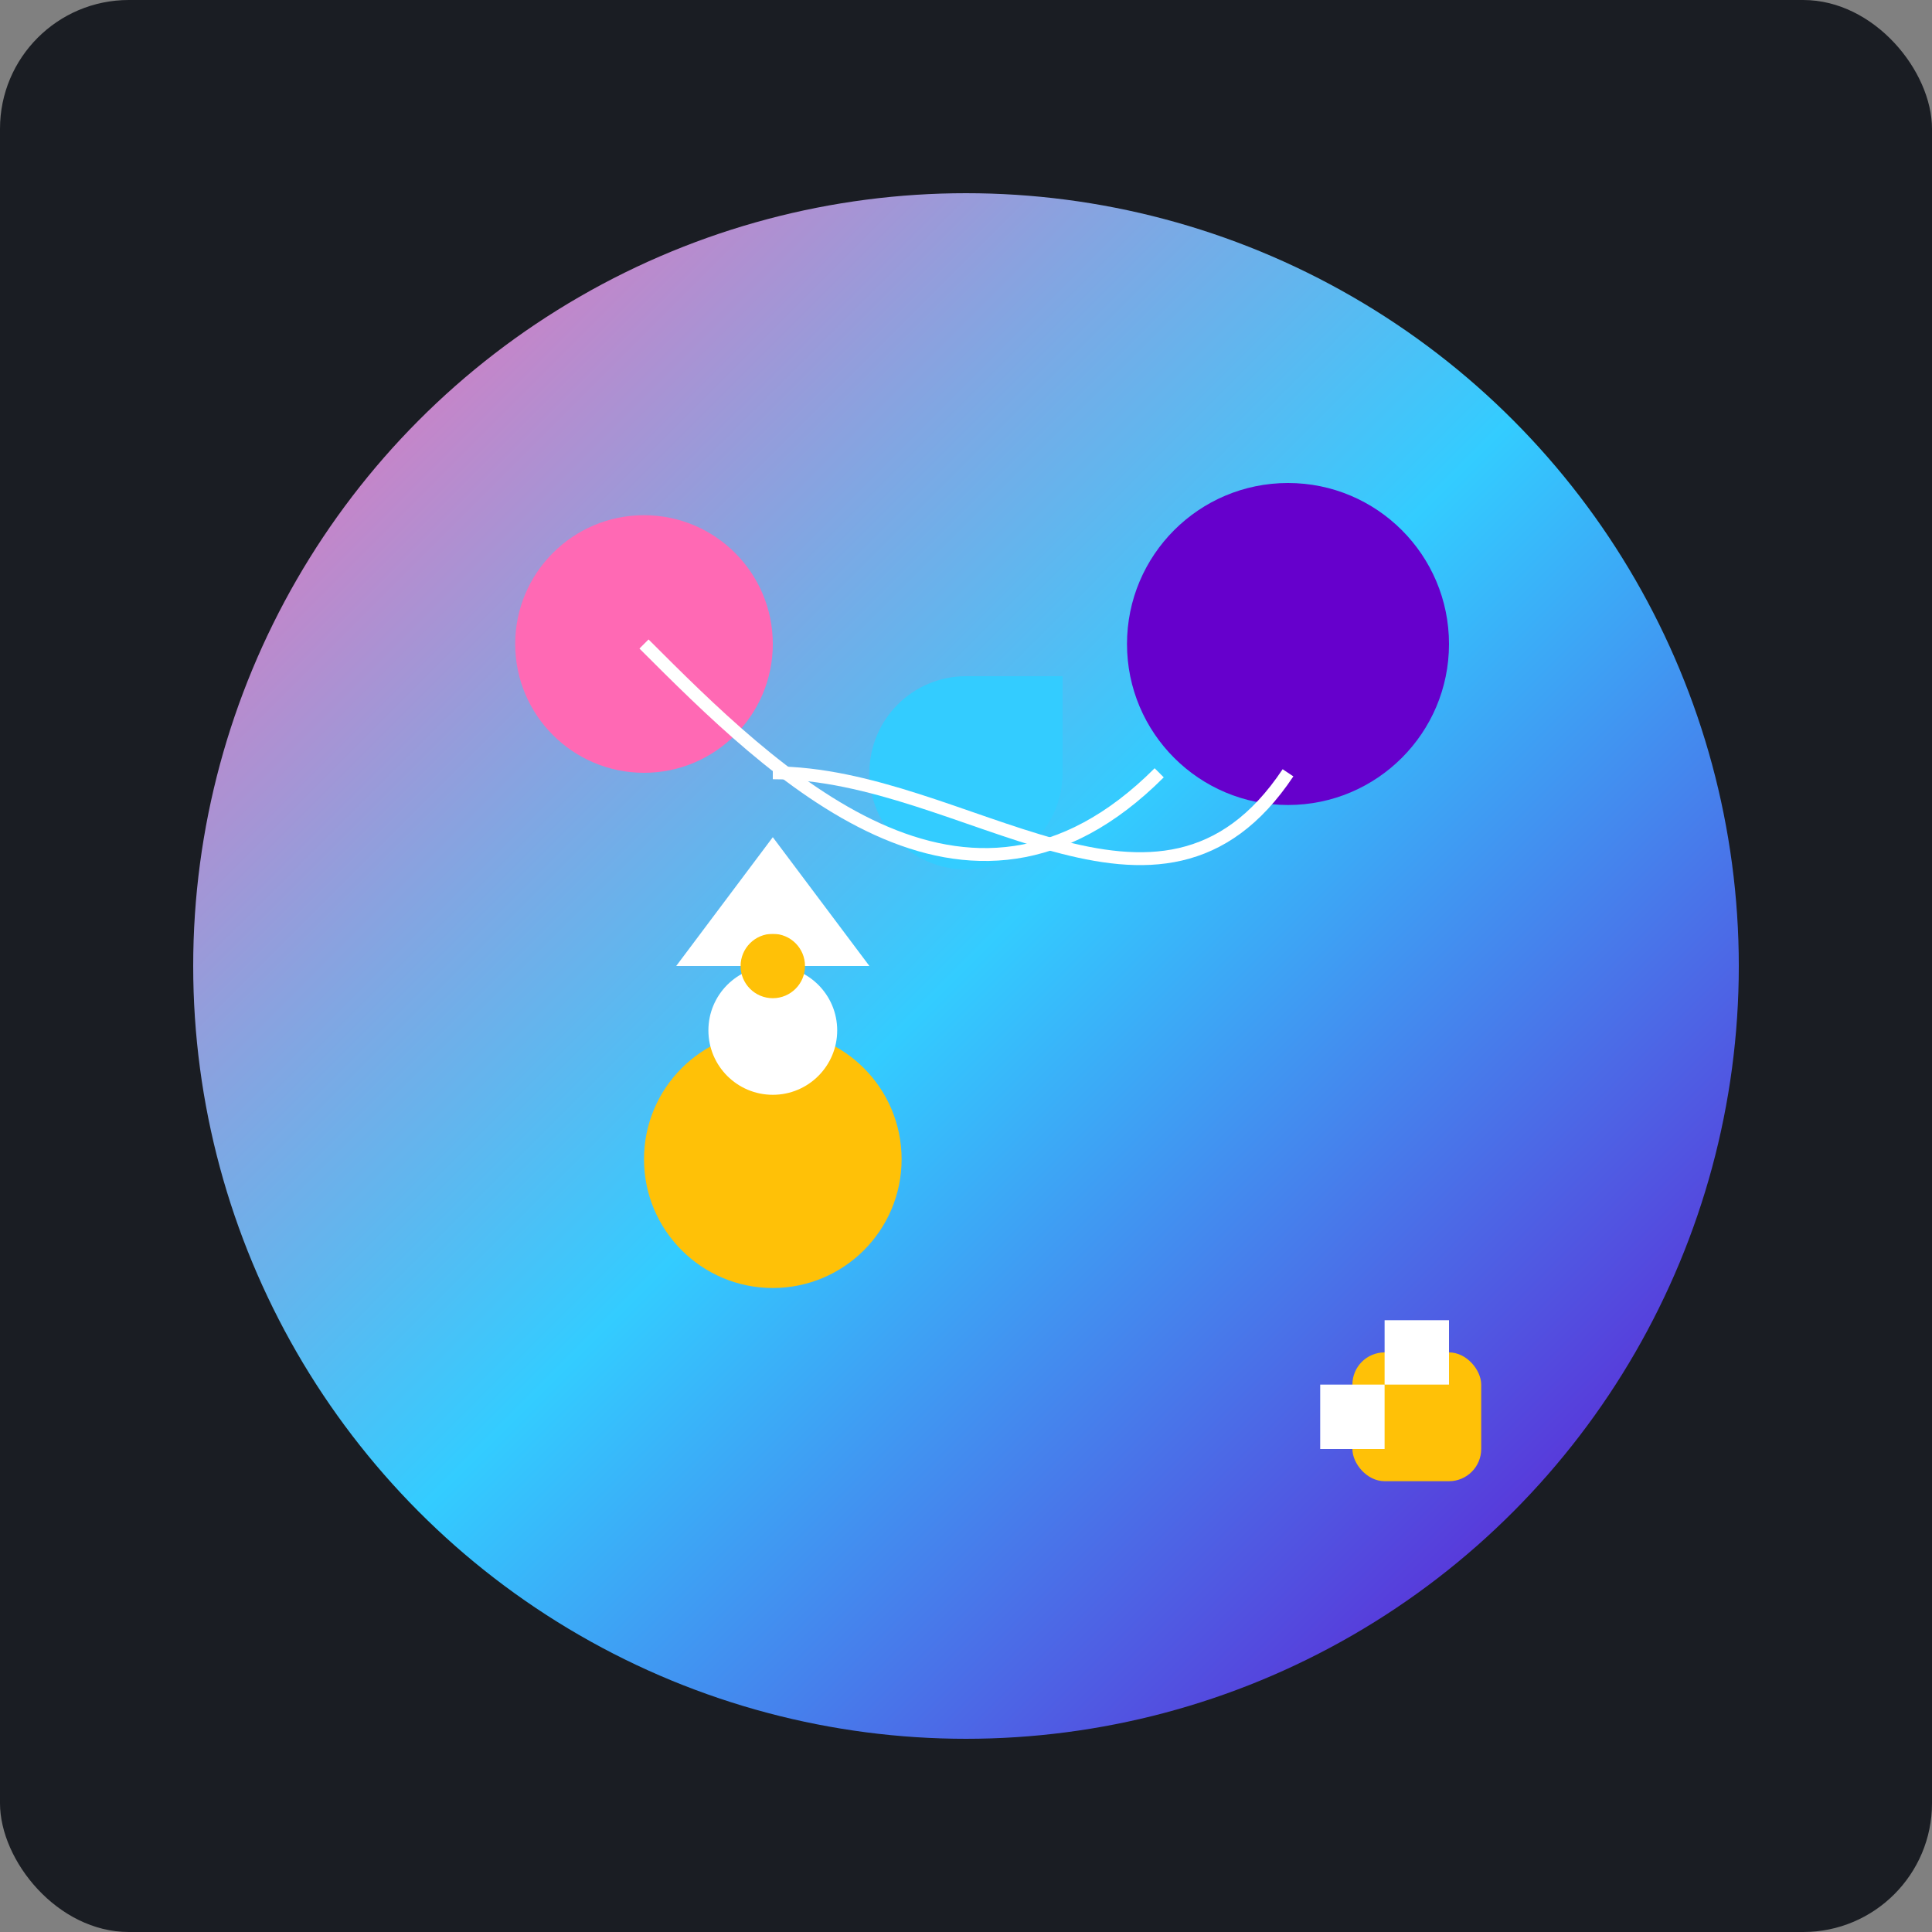
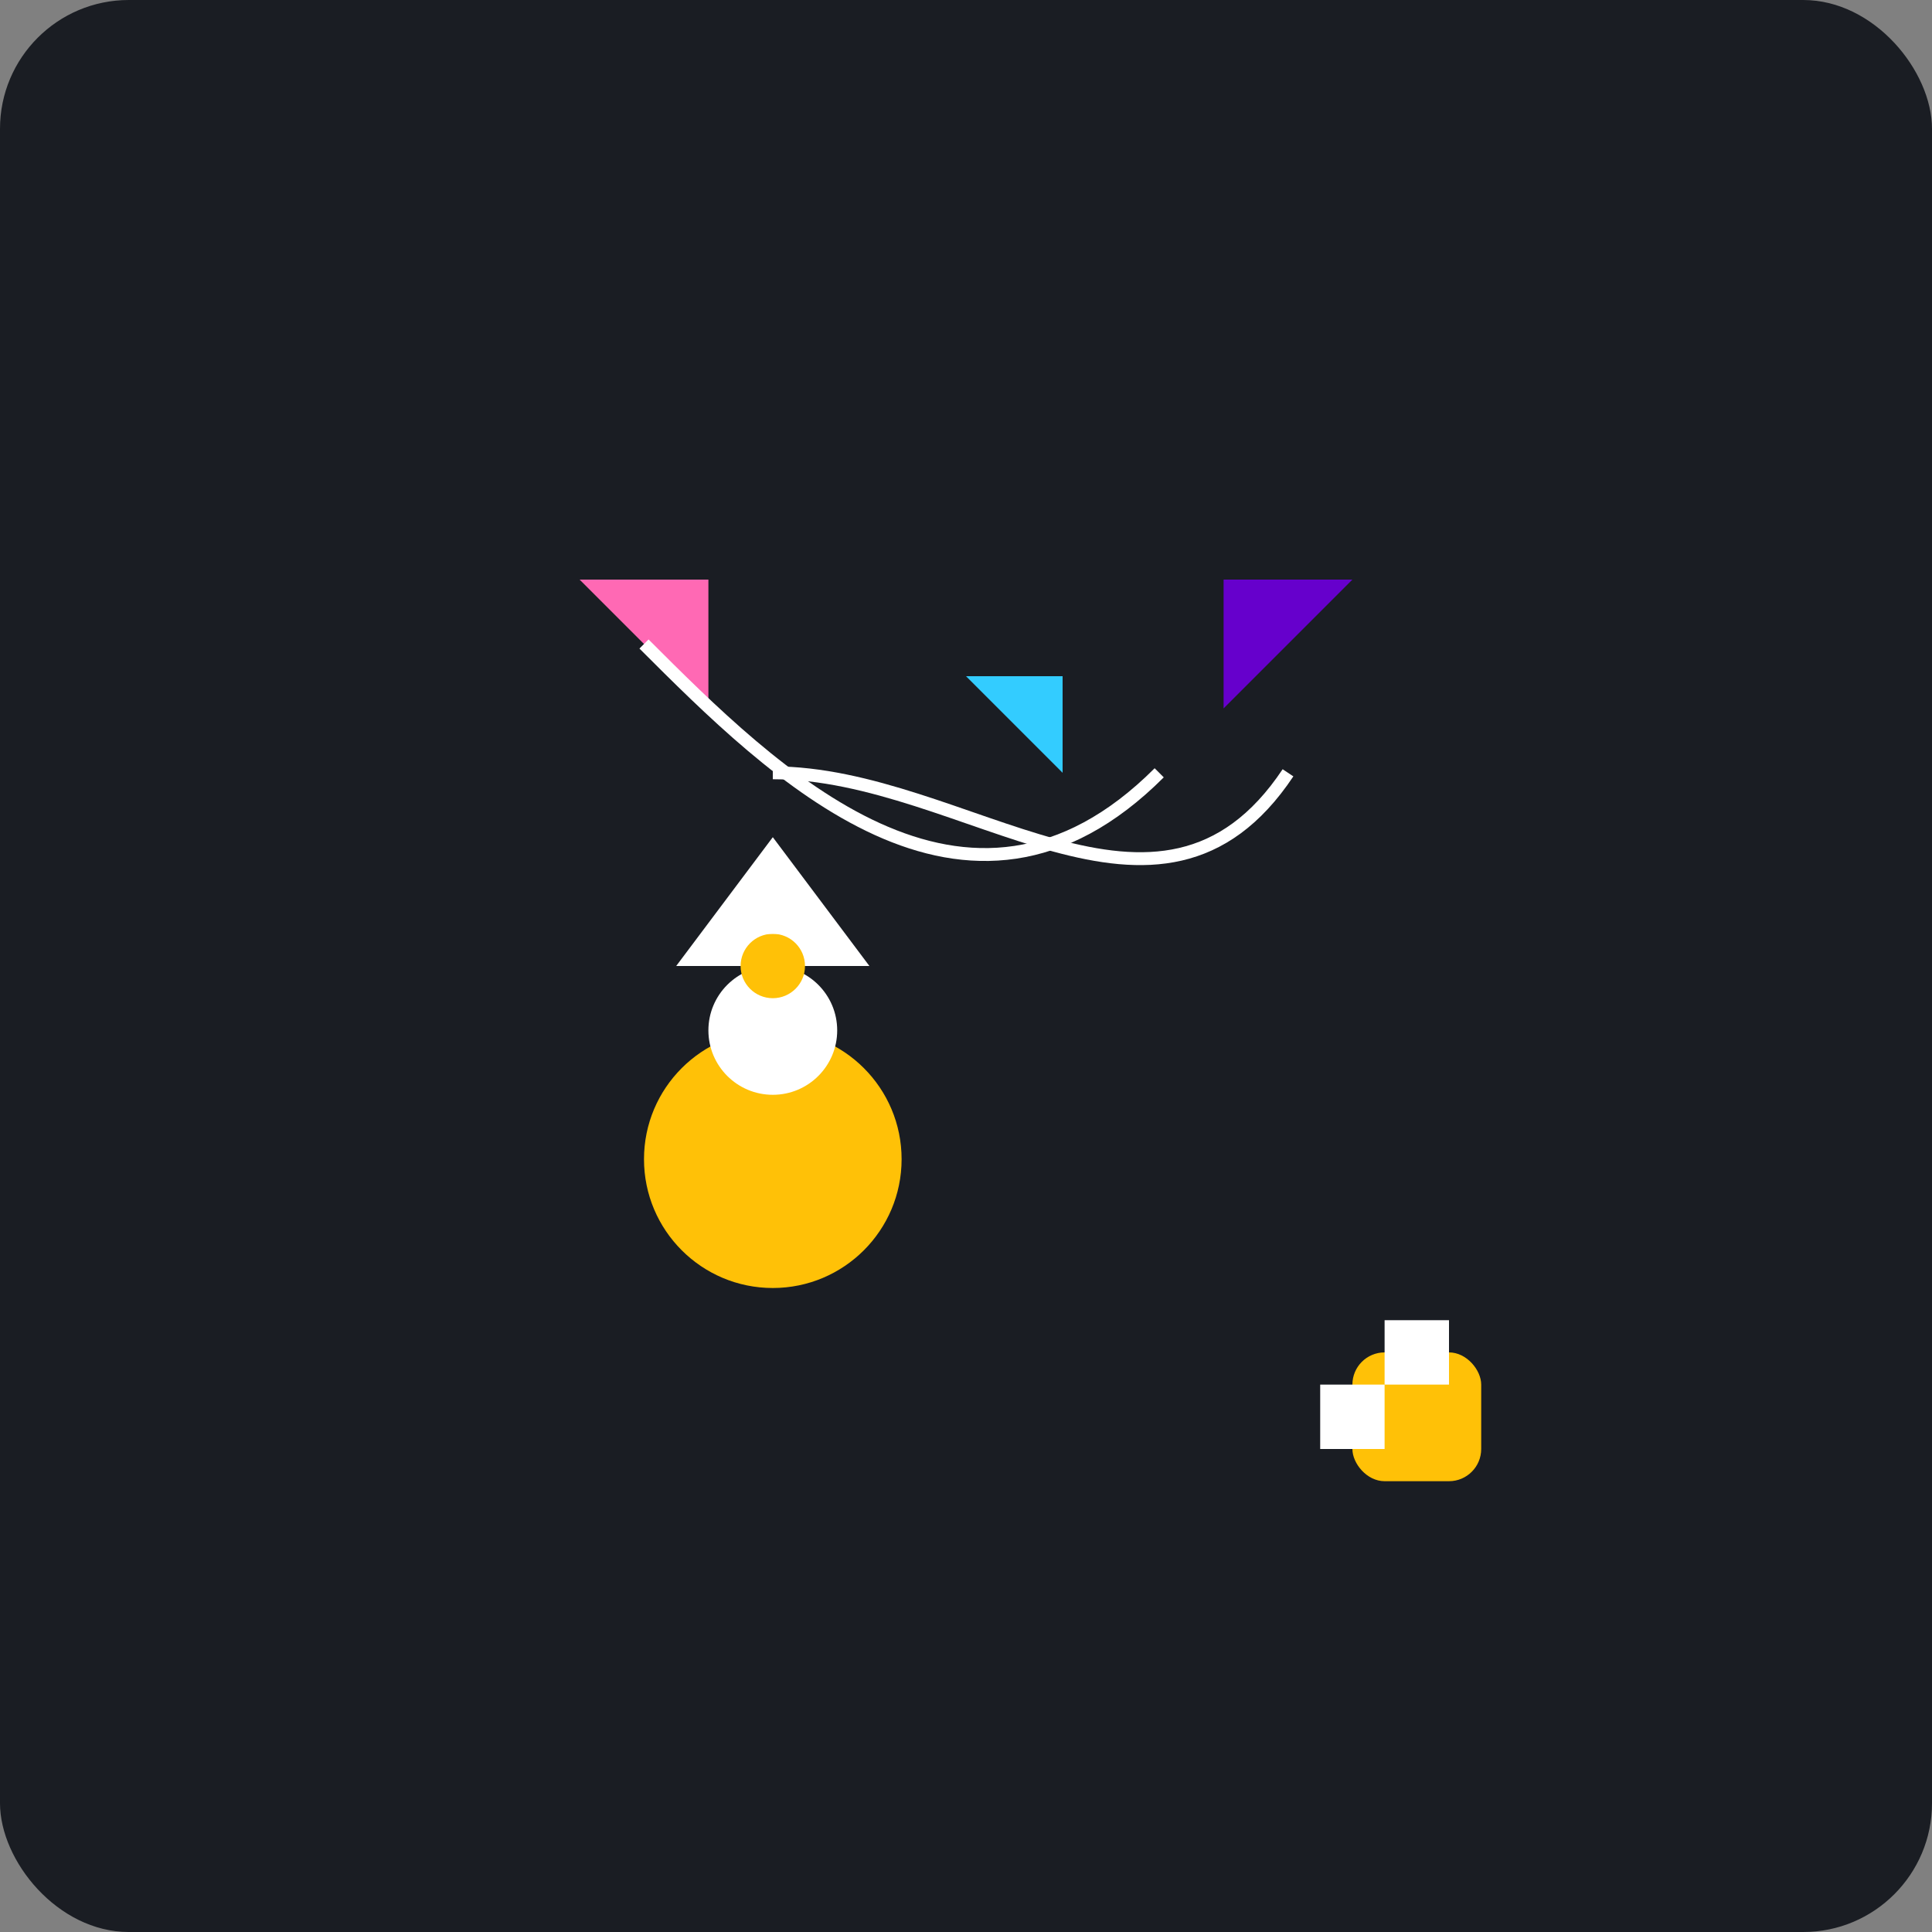
<svg xmlns="http://www.w3.org/2000/svg" viewBox="0 0 300 300">
  <rect x="0" y="0" width="300" height="300" fill="#808080" stroke="none" />
  <rect x="0" y="0" width="300" height="300" fill="#1A1D23" rx="20" />
  <linearGradient id="galaxy-gradient" x1="0" y1="0" x2="1" y2="1">
    <stop offset="0" stop-color="#FF69B4" />
    <stop offset="0.5" stop-color="#33CCFF" />
    <stop offset="1" stop-color="#6600CC" />
  </linearGradient>
-   <circle cx="150" cy="150" r="120" fill="url(#galaxy-gradient)" />
  <g transform="translate(120 180)">
    <circle cx="0" cy="0" r="20" fill="#FFC107" />
    <circle cx="0" cy="-20" r="10" fill="#FFFFFF" />
    <path d="M -15 -30 L 15 -30 L 0 -50 Z" fill="#FFFFFF" />
    <circle cx="0" cy="-30" r="5" fill="#FFC107" />
    <path d="M -5 -35 L 5 -35 L 0 -45 Z" fill="#FFFFFF" />
  </g>
  <g transform="translate(150 150)">
-     <circle cx="-50" cy="-50" r="20" fill="#FF69B4" />
-     <circle cx="0" cy="-30" r="15" fill="#33CCFF" />
-     <circle cx="50" cy="-50" r="25" fill="#6600CC" />
-     <path d="M -60 -60 L -40 -40 L -40 -60 Z" fill="#FF69B4" />
+     <path d="M -60 -60 L -40 -40 L -40 -60 " fill="#FF69B4" />
    <path d="M 0 -45 L 15 -30 L 15 -45 Z" fill="#33CCFF" />
    <path d="M 60 -60 L 40 -40 L 40 -60 Z" fill="#6600CC" />
  </g>
  <path d="M 100 100 C 120 120 150 150 180 120" stroke="#FFFFFF" stroke-width="2" fill="none" />
  <path d="M 200 120 C 180 150 150 120 120 120" stroke="#FFFFFF" stroke-width="2" fill="none" />
  <g transform="translate(220 220)">
    <rect x="-10" y="-10" width="20" height="20" fill="#FFC107" rx="5" />
    <rect x="-15" y="-5" width="10" height="10" fill="#FFFFFF" />
    <rect x="-5" y="-15" width="10" height="10" fill="#FFFFFF" />
  </g>
</svg>